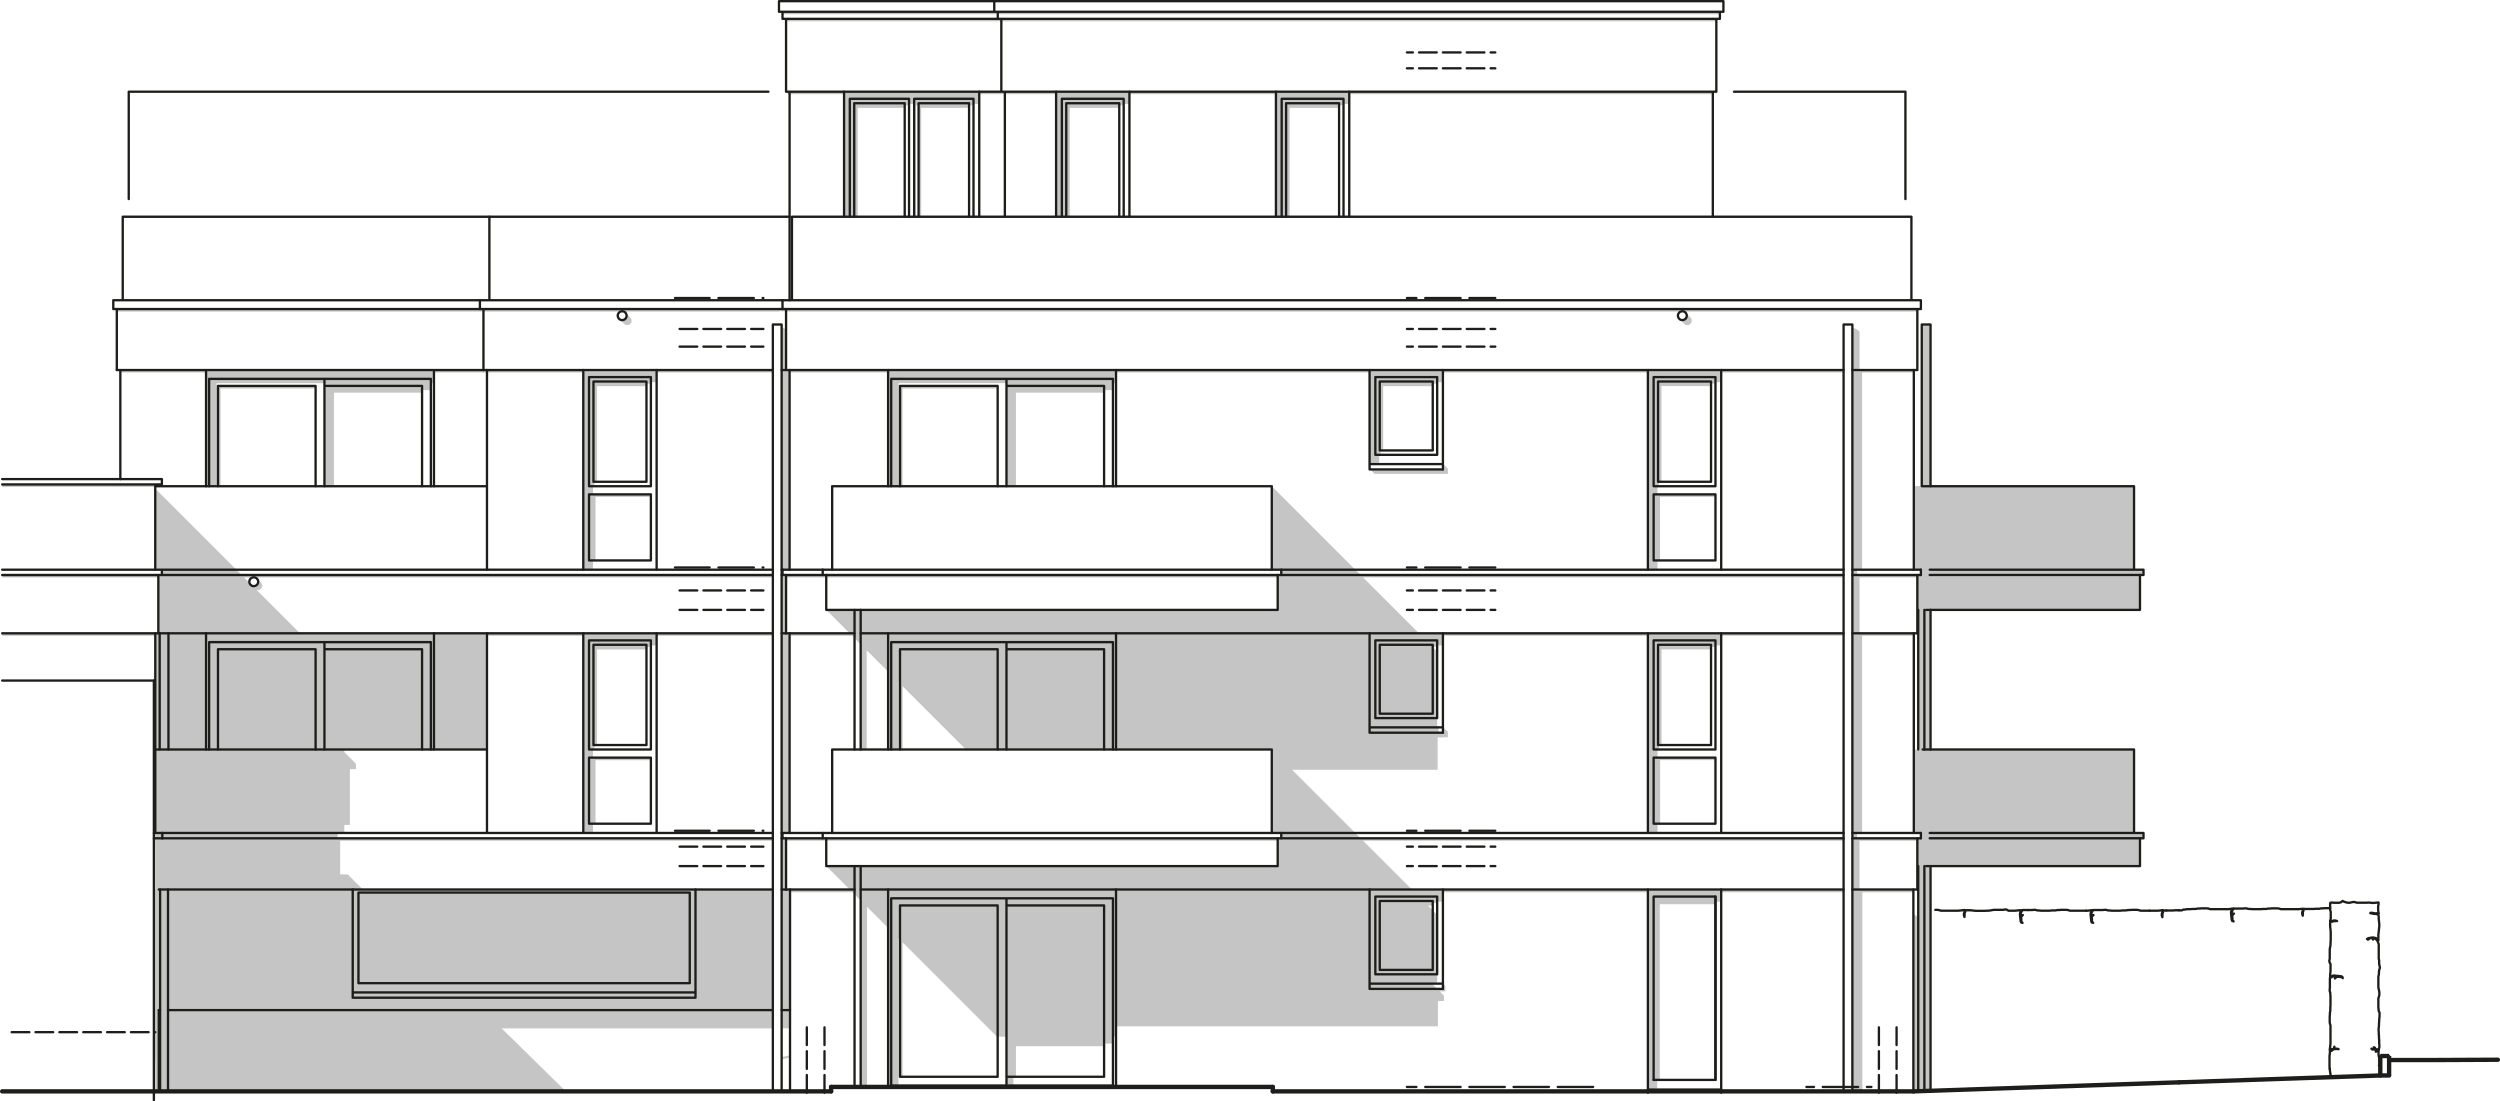
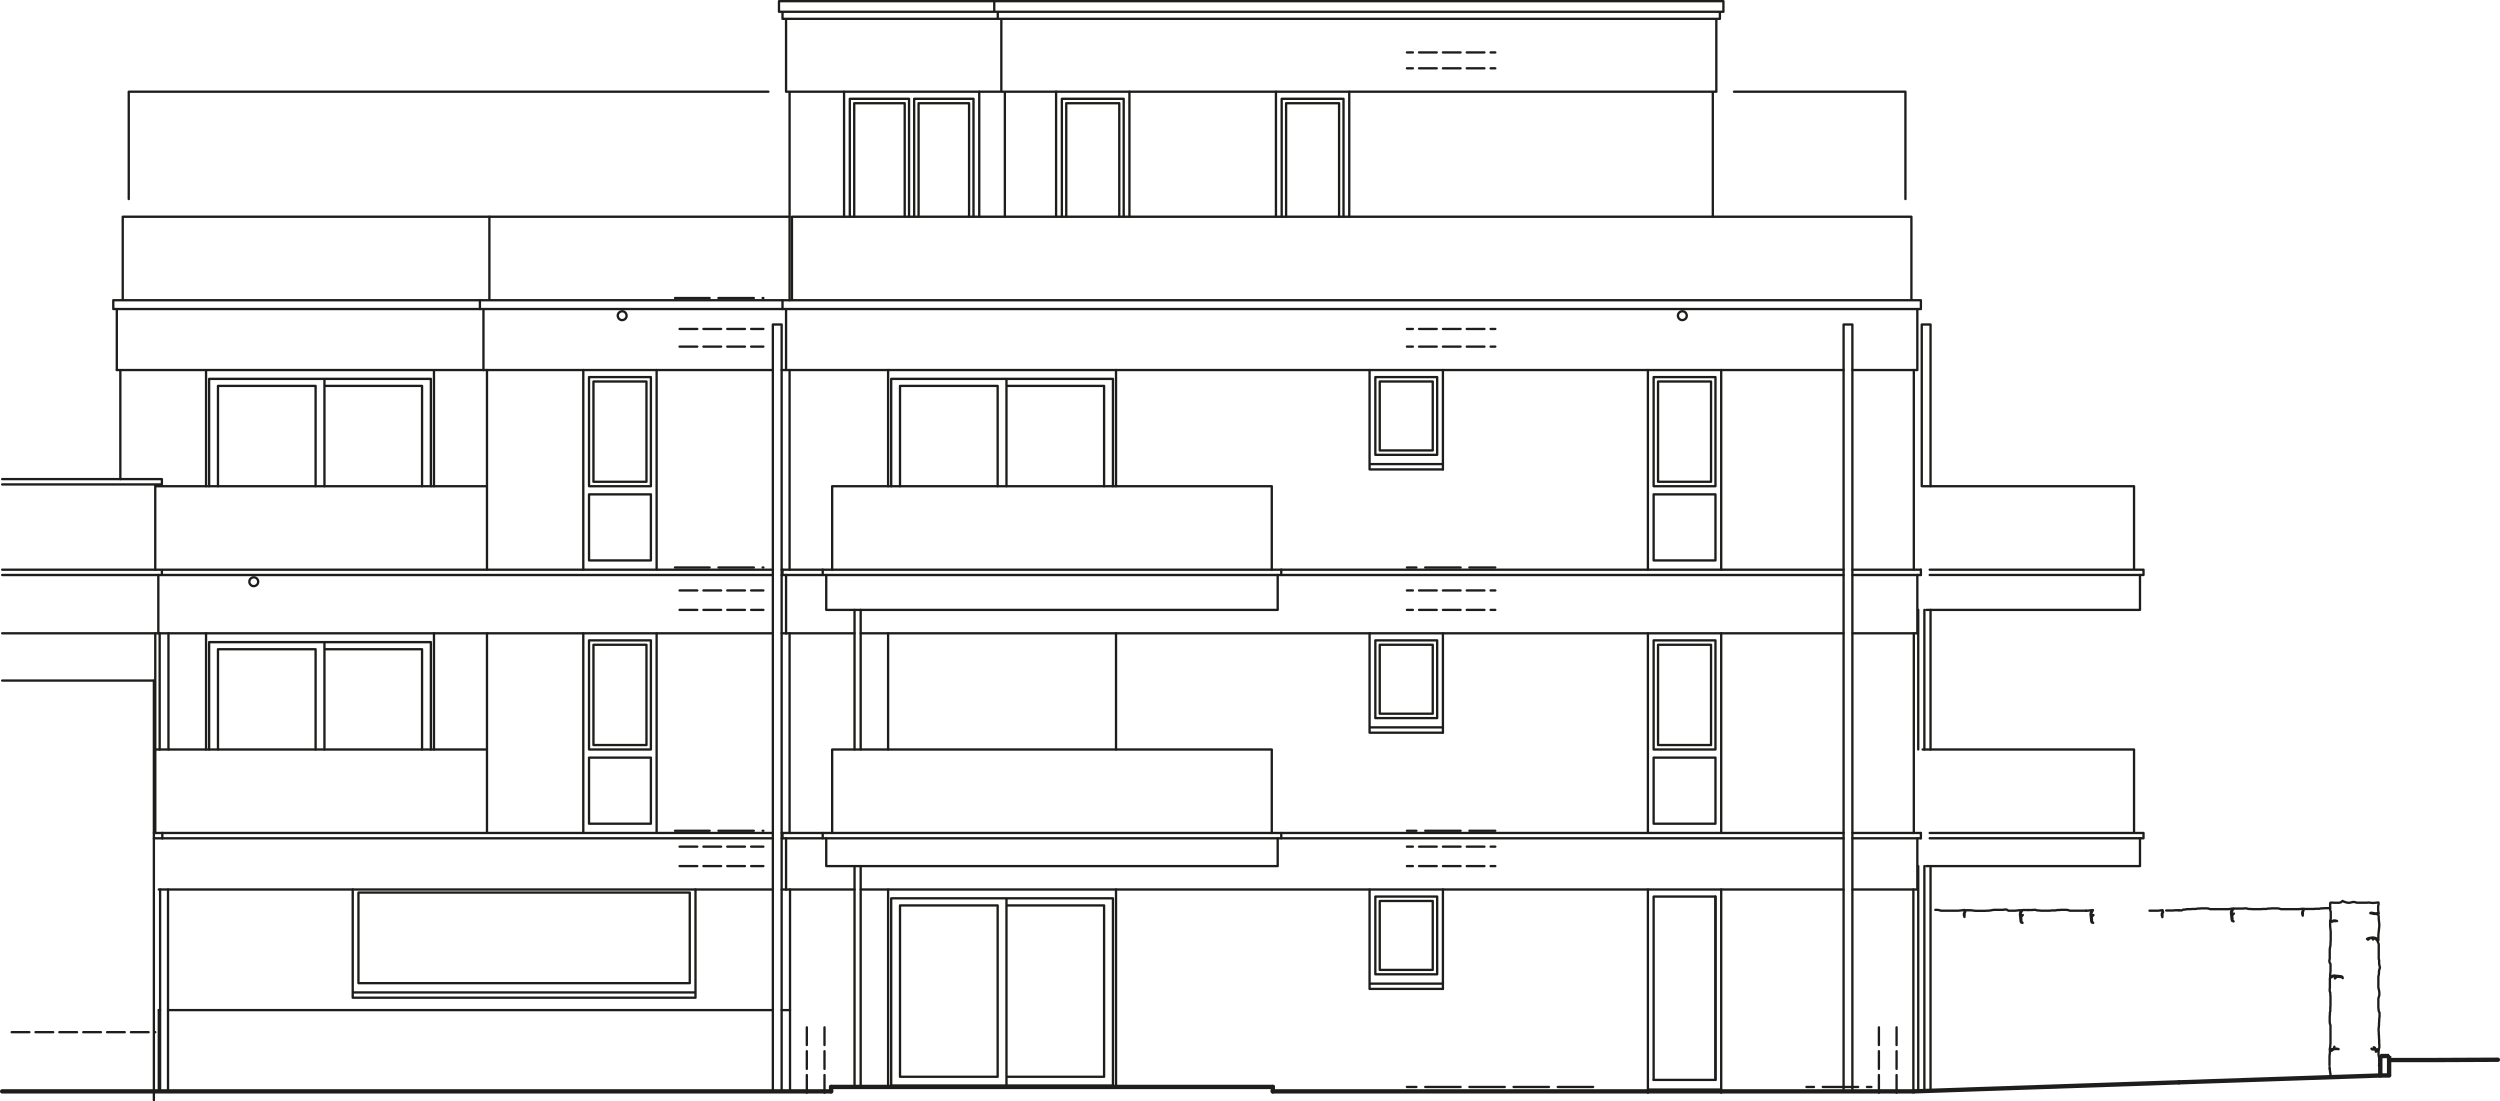
<svg xmlns="http://www.w3.org/2000/svg" id="Ebene_2" data-name="Ebene 2" viewBox="0 0 802.13 353.38">
  <defs>
    <style>
      .cls-1 {
        stroke-miterlimit: 10;
      }

      .cls-1, .cls-2, .cls-3 {
        fill: none;
        stroke: #1d1d1b;
      }

      .cls-1, .cls-3 {
        stroke-width: 1.4px;
      }

      .cls-2 {
        stroke-width: .75px;
      }

      .cls-2, .cls-3 {
        stroke-linecap: round;
        stroke-linejoin: round;
      }

      .cls-4 {
        fill: #8d8e8e;
        fill-rule: evenodd;
        opacity: .51;
      }
    </style>
  </defs>
  <g id="Ebene_1-2" data-name="Ebene 1">
-     <path class="cls-4" d="M320.95,6.85l.33.33v-.33h229.42v-.8H252.21v.8h68.74ZM439.43,150.47l1.6,1.6h23.53v-1.7l-1.6-1.6v1.7h-23.53ZM49.81,155.43H.7v.8h49.11v-.8ZM69.94,156h.82v-31.35h30.5v-.82h-31.32v32.17ZM409.81,350.17l-1.42-1.42v1.42h1.42ZM319.81,4.58l.33.33v-.33h231.68v-.8H251.07v.8h68.74ZM359.12,33.8h1.42v-.46h1.84v-3.11h47.01v39.31h4.39v-34.92h15.88v-.82h1.42v-.46h1.84v-3.11h116.65v-.8H252.21l1.13,1.13v-.33h17.48v39.31h4.39v-34.92h15.07v-.82h1.39v-.46h1.64v36.2h.46v-35.74h.96v35.74h.82v-34.92h15.38v-.82h1.42v-.46h1.84v-3.11h7.89l.33.33v-.33h16.44v39.31h4.39v-34.92h15.88v-.82ZM201.23,104.31h.17s.17-.04.17-.04l.16-.05.16-.07.15-.09.13-.11.12-.12.11-.13.09-.15.07-.16.05-.16.03-.17v-.17s0-.17,0-.17l-.03-.17-.05-.16-.07-.16-.09-.15-.11-.13-1.6-1.6.11.13.09.15.07.16.05.16.03.17v.17s0,.17,0,.17l-.03.17-.05.16-.07.16-.09.15-.11.13-.12.12-.13.11-.15.09-.16.07-.16.05-.17.03h-.17s-.17,0-.17,0l-.17-.03-.16-.05-.16-.07-.15-.09-.13-.11,1.6,1.6.13.11.15.09.16.07.16.05.17.03h.17ZM540.72,102.35l-.13.11-.15.09-.16.07-.16.05-.17.03h-.17s-.17,0-.17,0l-.17-.03-.16-.05-.16-.07-.15-.09-.13-.11,1.6,1.6.13.11.15.09.16.07.16.05.17.03h.17s.17,0,.17,0l.17-.03.16-.05.16-.07.15-.09.13-.11.12-.12.11-.13.09-.15.07-.16.05-.16.03-.17v-.17s0-.17,0-.17l-.03-.17-.05-.16-.07-.16-.09-.15-.11-.13-1.6-1.6.11.13.09.15.07.16.05.16.03.17v.17s0,.17,0,.17l-.03.17-.05.16-.07.16-.09.15-.11.13-.12.12ZM552.84,350.17l-.58-.63v.63h.58ZM51.94,184.49H.7v.8h50.1v17.91H.7v.8h49.11v64.96h-.45v.8h.45v15.64h-.45v.8h.3v54.3h.14v9.67h131.75l-20.59-20.21h86.99v-44.56H116.42l-4.85-4.84-2.43-.03v-10.77h138.82v-.8H108.34v-1.7h2.14v-2.59h1.79v-17.91h1.94v-1.7l-3.73-3.73v-.86h45.77v-36.47h30.9v63.26h3.11v-2.98h.82v-20.38h17.76v-.82h-18.58v-2.61h.46v-1.42h.82v-30.67h15.88v-.82h1.42v-.46h1.84v-3.11h37.29v-.8H96.24l-13.92-13.92.05.02.17.03h.17s.17,0,.17,0l.17-.03.16-.05.16-.07.15-.09.13-.11.12-.12.11-.13.09-.15.07-.16.05-.16.03-.17v-.17s0-.17,0-.17l-.03-.17-.05-.16-.07-.16-.09-.15-.11-.13-1.3-1.3.11.13.09.15.07.16.05.16.03.17v.17s0,.17,0,.17l-.03.17-.05.16-.07.16-.09.15-.11.13-.12.12-.13.11-.15.09-.16.07-.16.05-.17.03h-.17s-.17,0-.17,0l-.17-.03-.05-.02-2.68-2.68h2.57s.16-.05.16-.05l.17-.03h.17s.17,0,.17,0l.17.03.16.05h0s166.05,0,166.05,0v-.8H77.53l-27.72-27.72v26.02h2.13v1.7ZM597.46,267.26v-63.26h16.58v-.8h-17.39v-17.91h18.52v10.4h.28v44.79h-1.42v26.79h2.27v1.7h-20.46v-1.7h1.6ZM616.32,184.49h-20.46v-1.7h1.6v-63.26h16.58v-.8h-17.39v-12.14l-.16-.3-.32-.32-.44-.3-.52-.26-.55-.19-.34-.06v-1.04h-.14v246.05h3.36v-63.87h16.34v-.9h-17.24v-15.64h18.52v8.13h.28v16.47l-1.56-1.28v57.09l5.52-.19v-72.1h67.19v-8.93h1.13v-1.7h-3.03v-26.79h-65.29v-44.79h67.19v-11.2h1.13v-1.7h-3.03v-26.79h-65.29v-51.87h-2.82v51.87h-2.55v26.79h2.27v1.7ZM138.25,125.18v-2.24h.99v-3.41h16.68l.33.33v-.33h30.9v63.26h3.11v-2.98h.82v-20.38h17.76v-.82h-18.58v-2.61h.46v-1.42h.82v-30.67h15.88v-.82h1.42v-.46h1.84v-3.11h37.29v-.8H38.61v.8h27.5v36.47h3.43v-33.05h34.56v33.05h3.05v-30h28.28v-.82h2.83ZM251.78,99.87l.43.43v-.33h362.98v-.8H37.48v.8h117.31l.33.33v-.33h44s50.82,0,50.82,0v-.09h1.84ZM289.59,156v-31.35h30.5v-.82h-31.32v32.17h.82ZM411.09,267.26v1.7h-160.02v-1.7h2.27v-63.26h20.08l2.64,2.64v33.83h2.02v-31.81l6.87,6.87v24.95h3.43v-21.52l.4.4v21.12h.82v-20.3l20.3,20.3h98.16v26.79h3.03ZM265.1,195.68l7.51,7.51h-20.41v-17.91h12.57l.33.33v-.33h144.85v10.4h-144.85ZM409.95,269.76v8.13h-144.85l7.51,7.51h-20.41v-15.64h12.57l.33.33v-.33h144.85ZM552.25,122.63v-3.11h39.27v-.8H252.21v-13.05h-.01s-.52-.27-.52-.27l-.55-.19-.34-.06v-1.04h-.14v246.05h.14v-10.27l2.69-.57v-.73l-2.69.57v-9.21h2.69v-43.66h20.04l2.54,2.54v59.91h2.12v-57.79l6.77,6.77v51.02h3.31v-.43h.02v-47.27l.5.5v43.94h.82v-43.12l30.5,30.5v-.25h2.83v15.7h2.22v-2.83h.82v-9.82h28.28v-.82h2.83v-2.24h.99v-3.31h103.29v-8.13h1.94v-1.7l-1.38-1.38h1.84v-1.7l-.8-.86v1.76h-1.84l-1.85-1.85,1.86-.14v-21.76l-2.96-2.96h1.53v-.82h1.42v-.46h1.84v-3.01h65.76v63.24l3.01-.22v-2.83h.82v-56.36h17.86v-.82h1.84v-3.01h39.27v-.9h-138.54l-15.64-15.64h154.17v-.8h-154.98l-21.96-21.96h46.69v-10.4h1.94v-.05h1.36v-1.7l-1.6-1.6v1.7h-1.36v-1.65l-.47-.47v-23.75l-1.43-1.43v-.08h1.42v-.46h1.84v-3.11h65.76v63.26h3.11v-2.98h.82v-20.38h17.76v-.82h-18.58v-2.61h.46v-1.42h.82v-30.67h15.88v-.82h1.42v-.46h1.84v-3.11h39.27v-.8h-136.27l-17.91-17.91h154.17v-.8h-154.98l-28.49-28.49v26.79h3.03v1.7h-160.02v-1.7h2.27v-63.26h31.61v36.47h3.43v-33.05h34.56v33.05h3.05v-30h28.28v-.82h2.83v-2.24h.99v-3.41h81.35v29.25h1.15l1.95-.14v-2.69h.46v-1.42h.82v-20.6h15.88v-.82h1.42v-.46h1.84v-3.11h65.76v63.26h3.11v-2.98h.82v-20.38h17.76v-.82h-18.58v-2.61h.46v-1.42h.82v-30.67h15.88v-.82h1.42v-.46h1.84Z" />
-   </g>
+     </g>
  <g id="Ebene_2-2" data-name="Ebene 2">
    <path class="cls-2" d="M763.15,293.06l-.39-.08-.45.1-.66-.1-.9-.15-.25.16.46.07.64.17h.57l.72.13.27.29.06.58v.58l.06.58.06.58.06.58v.58l-.06.58-.06.58-.06.58-.06.58-.06.58v1.74l-.8-.8-.95-.19-1.28.19-.62.27.29-.04.25-.06-.04.16-.2.2.19-.07.12-.17.2-.2.55-.07h.28l.2.2.12.27v-.28l-.07-.19.22.04.61.17.6.6.45,1.13v4.64l.13.58v1.16l.13.58.13.58-.19.58-.13.58v.58l-.06.58-.13.58v3.48l.13.58.13.58.06.58v.58l-.13.58-.19.58v2.9l.06.58.06.58.26.52v1.16l-.06.58-.06.58v.58l-.06.58v.58l-.06.58-.06.58v.58l.06.58v.58l.06.58v.58l.06.58v1.16l.06.58v.58l-.13.58-.13.58M747.63,295.45l.57.12.53-.23h.57l.55.17-.57.04h-.57l-.53.21-.55-.17v-.02" />
    <path class="cls-2" d="M747.63,313.31v-.53l.06-.58.06-.58v-2.32l-.32-.52-.06-.58.13-.58v-2.9l.06-.58.13-.58.06-.58v-.58l.06-.58v-2.9l-.06-.58-.06-.58-.06-.58v-1.61M747.63,295.45l.19-.58v-2.32l-.19-.58v-1.74l.06-.58.58-.06.58.06h1.74l.58-.19.45-.39.52.26.58.19.58.13h.58l.58-.13.58-.13.58.06.58.19h3.16l.58-.06.58.06.58.06h.58l.58-.06.58-.06h.32v.58l-.13.58v1.16l.06.58.06.58" />
    <path class="cls-2" d="M716.12,291.58l-.05.34-.21.53-.04.57.08.57.04.57.05.37.04.5.16.44.46.16-.38-.42v-.57l-.04-.57-.11-.62.26.08.38-.42-.39.14-.27-.07-.04-.59.25-.53.28-.49v-.03M747.63,313.31l.34-.05.53-.21.57-.04.57.08.57.04.37.05.5.04.44.16.16.46-.42-.38h-.57l-.57-.04-.62-.11.08.26-.42.38.14-.39-.07-.27-.59-.04-.53.25-.49.28h-.03M747.56,336.55l.06-.58.06-.58.06-.58v-5.8l-.19-.58-.06-.58v-1.74l.06-.58v-.58l.13-.58v-1.16l.06-.58v-2.9l-.06-.58v-.58l-.19-.58v-.58l.06-.58v-2.9l.02-.17" />
    <path class="cls-2" d="M747.63,291.39h-1.74l-.58.06h-.58l-.58.13h-1.16l-.58.06h-2.9l-.58-.06M738.78,291.58l.12.57-.23.53v.57l.17.55.04-.57v-.57l.21-.53-.17-.55h-.02M738.78,291.58l-.58.06-.58.06h-5.8l-.58-.19-.58-.06h-1.74l-.58.06h-.58l-.58.13h-1.16l-.58.06h-2.9l-.58-.06h-.58l-.58-.19h-.58l-.58.06h-2.9l-.17.02" />
    <polyline class="cls-2" points="716.12 291.58 715.54 291.64 714.97 291.71 714.39 291.71 713.81 291.71 713.23 291.71 712.65 291.71 712.07 291.71 711.49 291.71 710.91 291.71 710.33 291.71 709.75 291.71 709.17 291.71 708.59 291.51 708.01 291.45 707.43 291.45 706.85 291.45 706.27 291.45 705.69 291.51 705.11 291.51 704.53 291.64 703.95 291.64 703.37 291.64 702.79 291.71 702.21 291.71 701.63 291.71 701.05 291.85 700.59 291.83 699.89 292.13 699.31 292.06 699.09 292.06" />
    <line class="cls-2" x1="49.37" y1="218.36" x2=".7" y2="218.36" />
    <line class="cls-2" x1="49.37" y1="353.01" x2="49.37" y2="218.36" />
    <path class="cls-2" d="M51.23,203.19v37.28M54.05,203.19v37.28" />
    <path class="cls-2" d="M49.67,331.18h.15M42.01,331.18h5.67M34.36,331.18h5.67M26.71,331.18h5.67M19.05,331.18h5.67M11.4,331.18h5.67M3.75,331.18h5.67" />
    <path class="cls-2" d="M51.37,285.4v64.77M53.91,285.4v64.36" />
    <path class="cls-2" d="M648.41,292.06l-.05.34M631.13,292.06h-.45M631.7,292.06h-.58M632.28,292.06h-.58M632.86,292.12l-.58-.06M633.44,292.19l-.58-.06M634.02,292.25l-.58-.06M634.6,292.25h-.58M635.18,292.25h-.58M635.76,292.25h-.58M636.34,292.25h-.58M636.92,292.25h-.58M637.5,292.19l-.58.06M638.08,292.19h-.58M638.66,292.12l-.58.06M639.24,291.99l-.58.13M639.82,291.93l-.58.06M640.4,291.93h-.58M640.98,291.93h-.58M641.56,291.93h-.58M642.14,291.93h-.58M642.72,291.93h-.58M643.3,291.8l-.58.13M643.88,291.86l-.58-.06M644.4,292.19l-.52-.32M644.98,292.19h-.58M645.56,292.19h-.58M646.14,292.19h-.58M646.72,292.19h-.58M647.3,292.12l-.58.06M647.88,292.06l-.58.06M648.41,292.06h-.53" />
    <path class="cls-2" d="M669.91,292.19h-.58M670.49,292.12l-.58.06M671.07,292.06l-.58.06M630.38,292h-.02M630.55,292.55l-.17-.55M630.34,293.07l.21-.53M630.34,293.64v-.57M630.29,294.21l.04-.57M630.13,293.66l.17.55M630.13,293.09v.57M630.36,292.57l-.23.53M630.23,291.99l.12.57M648.86,292.04v-.03M648.59,292.53l.28-.49M648.34,293.05l.25-.53M648.37,293.64l-.04-.59M648.64,293.72l-.27-.07M649.03,293.58l-.39.14M648.65,294l.38-.42M648.39,293.93l.26.08M648.51,294.55l-.11-.62M648.55,295.12l-.04-.57M648.55,295.69v-.57M648.93,296.11l-.38-.42M648.47,295.95l.46.16M648.31,295.51l.16.44M648.28,295.01l.04.5M648.23,294.64l.05.37M648.19,294.07l.04.57M648.1,293.5l.08.57M648.15,292.93l-.04.57M648.36,292.4l-.21.53" />
    <path class="cls-2" d="M651.35,291.99h-.58M651.93,291.99h-.58M652.51,291.93l-.58.06M653.09,291.93h-.58M653.67,292.12l-.58-.19M654.25,292.12h-.58M654.83,292.19l-.58-.06M655.41,292.19h-.58M655.99,292.19h-.58M656.57,292.19h-.58M657.15,292.19h-.58M657.73,292.19h-.58M658.31,292.12l-.58.06M658.89,292.12h-.58M659.47,292.12h-.58M660.05,291.99l-.58.13M660.63,291.99h-.58M661.21,291.93l-.58.06M661.79,291.93h-.58M662.37,291.93h-.58M662.95,291.93h-.58M663.53,291.99l-.58-.06M664.11,292.19l-.58-.19M664.69,292.19h-.58M665.27,292.19h-.58M665.85,292.19h-.58M666.43,292.19h-.58M667.01,292.19h-.58M667.59,292.19h-.58M668.17,292.19h-.58M668.75,292.19h-.58M669.33,292.19h-.58" />
    <path class="cls-2" d="M690.25,292.19h-.58M690.83,292.19h-.58M691.41,292.19h-.58M691.99,292.19h-.58M692.57,292.19h-.58M693.15,292.12l-.58.06M693.73,292.06l-.58.06M671.52,292.04v-.03M671.25,292.53l.27-.49M671,293.05l.25-.53M671.03,293.64l-.04-.59M671.3,293.72l-.27-.07M671.69,293.58l-.39.14M671.31,294l.38-.42M671.05,293.93l.26.08M671.17,294.55l-.11-.62M671.21,295.12l-.04-.57M671.21,295.69v-.57M671.59,296.11l-.38-.42M671.13,295.95l.46.16M670.97,295.51l.16.44M670.94,295.01l.04.5M670.89,294.64l.05.37M670.85,294.07l.04.57M670.76,293.5l.08.57M670.81,292.93l-.04.57M671.02,292.4l-.21.53M671.07,292.06l-.05.34M649.04,291.99l-.17.02M649.61,291.99h-.58M650.19,291.99h-.58M650.77,291.99h-.58" />
-     <path class="cls-2" d="M671.7,291.99l-.17.02M672.27,291.99h-.58M672.85,291.99h-.58M673.43,291.99h-.58M674.01,291.99h-.58M674.59,291.99h-.58M675.17,291.93l-.58.06M675.75,291.93h-.58M676.33,292.12l-.58-.19M676.91,292.12h-.58M677.49,292.19l-.58-.06M678.07,292.19h-.58M678.65,292.19h-.58M679.23,292.19h-.58M679.81,292.19h-.58M680.39,292.19h-.58M680.97,292.12l-.58.06M681.55,292.12h-.58M682.13,292.12h-.58M682.71,291.99l-.58.13M683.29,291.99h-.58M683.87,291.93l-.58.06M684.45,291.93h-.58M685.03,291.93h-.58M685.61,291.93h-.58M686.19,291.99l-.58-.06M686.77,292.19l-.58-.19M687.35,292.19h-.58M687.93,292.19h-.58M688.51,292.19h-.58M689.09,292.19h-.58M689.67,292.19h-.58" />
    <path class="cls-2" d="M695.61,292.13h-.58M696.19,292.13h-.58M696.77,292.13h-.58M697.35,292.13h-.58M697.93,292.06l-.58.06M698.51,292.06h-.58M699.09,292.06h-.58M621.54,291.93h-.58M622.12,291.99l-.58-.06M622.7,292.19l-.58-.19M623.28,292.19h-.58M623.86,292.19h-.58M624.44,292.19h-.58M625.02,292.19h-.58M625.6,292.19h-.58M626.18,292.19h-.58M626.75,292.19h-.58M627.33,292.19h-.58M627.91,292.19h-.58M628.49,292.19h-.58M629.07,292.12l-.58.06M629.65,292.06l-.58.06M630.23,291.99l-.58.06M693.87,292.06h-.02M694.04,292.61l-.17-.55M693.83,293.14l.21-.53M693.83,293.71v-.57M693.79,294.28l.04-.57M693.62,293.73l.17.55M693.62,293.16v.57M693.85,292.63l-.23.53M693.73,292.06l.12.57" />
-     <path class="cls-2" d="M694.45,292.13l-.58-.06M695.03,292.13h-.58" />
    <path class="cls-2" d="M82.42,187.65c.27-.27.42-.63.42-1M81.42,188.06c.38,0,.74-.15,1-.42M80.42,187.65c.27.27.63.42,1,.42M80,186.64c0,.38.15.74.42,1M80.42,185.64c-.27.27-.42.63-.42,1M81.42,185.23c-.38,0-.74.15-1,.42M82.42,185.64c-.27-.27-.63-.42-1-.42M82.84,186.64c0-.38-.15-.74-.42-1" />
    <path class="cls-2" d="M200.63,102.29c.27-.27.42-.63.42-1M199.63,102.7c.38,0,.74-.15,1-.42M198.62,102.29c.27.27.63.42,1,.42M198.21,101.29c0,.38.15.74.42,1M198.62,100.28c-.27.27-.42.63-.42,1M199.63,99.87c-.38,0-.74.15-1,.42M200.63,100.28c-.27-.27-.63-.42-1-.42M201.04,101.29c0-.38-.15-.74-.42-1M540.79,102.29c.27-.27.42-.63.42-1M539.78,102.7c.38,0,.74-.15,1-.42M538.78,102.29c.27.27.63.42,1,.42M538.37,101.29c0,.38.15.74.42,1M538.78,100.28c-.27.27-.42.63-.42,1M539.78,99.87c-.38,0-.74.15-1,.42M540.79,100.28c-.27-.27-.63-.42-1-.42M541.2,101.29c0-.38-.15-.74-.42-1M591.52,104.12v246.05M594.34,104.12v246.05M591.52,104.12h2.82M247.97,350.17V104.12M250.79,104.12v246.05M616.6,104.12v51.87M619.42,104.12v51.87M616.6,104.12h2.82M247.97,104.12h2.82" />
    <path class="cls-2" d="M276.15,277.89v70.87M274.18,277.89v70.87M276.15,195.68v44.79M274.18,195.68v44.79M619.42,195.68v44.79M617.44,195.68v44.79M615.47,195.68v44.79M615.47,277.89v72.23M617.44,277.89v72.16M619.42,277.89v72.1" />
    <path class="cls-2" d="M252.21,285.4v-16.44M615.18,268.96v16.44M411.09,267.26v1.7M408.05,240.47v26.79M267,240.47h141.05M267,267.26v-26.79M263.97,267.26v1.7M251.07,268.96v-1.7M616.32,267.26v1.7M253.34,203.19v64.06M267,156v26.79M408.05,156h-141.05M408.05,182.78v-26.79M411.09,182.78v1.7M263.97,182.78v1.7M253.34,182.78v-64.06M252.21,203.19v-18.71M615.18,184.49v18.71M251.07,184.49v-1.7M616.32,182.78v1.7M614.05,118.72v64.06" />
    <path class="cls-2" d="M528.73,203.19v64.06M528.73,118.72v64.06M358.08,118.72v37.28M284.95,118.72v37.28M284.95,203.19v37.28M358.08,240.47v-37.28M358.08,285.4v63.35M284.95,285.4v63.35" />
    <path class="cls-2" d="M210.68,118.72v64.06M210.68,203.19v64.06M156.25,240.47H49.81M156.25,203.19v64.06M52.08,267.26v1.7M49.82,203.19v64.06M50.8,184.49v18.71M49.81,156h106.44M49.81,182.78v-27.35M.7,153.73h51.24M51.94,153.73v1.7H.7M156.25,118.72v64.06M619.15,267.26h68.6v1.7h-68.6M616.88,240.47h67.83v26.79M619.15,182.78h68.6v1.7h-68.6M616.88,156h67.83v26.79" />
    <path class="cls-2" d="M223.15,318.42h-109.98M223.15,320.12v-34.72M113.17,320.12h109.98M113.17,285.4v34.72M66.11,203.19v37.28M139.24,203.19v37.28M139.24,118.72v37.28M66.11,118.72v37.28M38.61,118.72v35.01M155.12,118.72H37.48" />
    <path class="cls-2" d="M354.25,290.5h-31.32M354.25,345.49v-54.99M322.93,345.49h31.32M322.93,288.23v60.09M288.77,345.49v-54.99M320.1,345.49h-31.32M320.1,290.5v54.99M288.77,290.5h31.32M285.94,348.33v-60.09M357.09,348.33h-71.15M357.09,288.23v60.09M285.94,288.23h71.15M115.01,315.45v-29.06M221.31,315.45h-106.3M221.31,286.39v29.06M115.01,286.39h106.3" />
    <path class="cls-2" d="M462.96,150.61v-31.89M462.96,235.08v-31.89M462.96,317.29v-31.89" />
    <path class="cls-2" d="M67.1,121.56v34.44M138.25,121.56h-71.15M138.25,156v-34.44M135.42,123.82v32.17M104.1,123.82h31.32M104.1,156v-34.44M101.26,123.82v32.17M69.94,123.82h31.32M69.94,156v-32.17" />
    <path class="cls-2" d="M67.1,206.03v34.44M138.25,206.03h-71.15M138.25,240.47v-34.44M135.42,208.3v32.17M104.1,208.3h31.32M104.1,240.47v-34.44M101.26,208.3v32.17M69.94,208.3h31.32M69.94,240.47v-32.17" />
    <path class="cls-2" d="M285.94,121.56v34.44M357.09,121.56h-71.15M357.09,156v-34.44M354.25,123.82v32.17M322.93,123.82h31.32M322.93,156v-34.44M320.1,123.82v32.17M288.77,123.82h31.32M288.77,156v-32.17" />
-     <path class="cls-2" d="M285.94,206.03v34.44M357.09,206.03h-71.15M357.09,240.47v-34.44M354.25,208.3v32.17M322.93,208.3h31.32M322.93,240.47v-34.44M320.1,208.3v32.17M288.77,208.3h31.32M288.77,240.47v-32.17" />
    <path class="cls-2" d="M49.37,267.26h2.71M52.08,268.96h-2.71" />
    <line class="cls-2" x1="614.05" y1="203.19" x2="614.05" y2="267.26" />
    <path class="cls-2" d="M247.97,182.78H.7M247.97,184.49H.7M247.97,203.19H.7M247.97,118.72h-92.85M252.21,118.72h-1.42M252.21,203.19h-1.42M251.07,182.78h-.28M251.07,184.49h-.28M250.79,285.4h1.42M50.95,285.4h197.02M250.79,267.26h.28M52.08,267.26h195.89M247.97,268.96H52.08M251.07,268.96h-.28M51.94,182.78v1.7" />
    <path class="cls-2" d="M599.02,348.75h1.42M584.85,348.75h11.34M579.6,348.75h2.42" />
    <path class="cls-2" d="M608.52,335.3v-5.67M608.52,342.95v-5.67M608.52,350.6v-5.67" />
    <path class="cls-2" d="M602.85,335.3v-5.67M602.85,342.95v-5.67M602.85,350.6v-5.67" />
    <path class="cls-2" d="M287.21,348.75h.58M273.04,348.75h11.34M266.94,348.75h3.26" />
    <path class="cls-2" d="M258.87,335.3v-5.67M258.87,342.95v-5.67M258.87,350.6v-5.67" />
    <path class="cls-2" d="M264.54,335.3v-5.67M264.54,342.95v-5.67M264.54,350.6v-5.67" />
    <line class="cls-2" x1="253.48" y1="285.4" x2="253.48" y2="350.17" />
    <line class="cls-2" x1="613.91" y1="285.4" x2="613.91" y2="350.17" />
    <path class="cls-2" d="M528.73,350.6v-.43M528.73,350.17v-64.77" />
    <path class="cls-2" d="M250.79,324.09h2.69M53.91,324.09h194.05M50.95,324.09h.42" />
    <line class="cls-2" x1="50.95" y1="324.09" x2="50.95" y2="350.17" />
    <path class="cls-2" d="M615.18,118.72v-19.56M252.21,99.16v19.56M254.1,69.54v26.79M251.07,96.33h365.24M251.07,99.16v-2.83M616.32,99.16H251.07M616.32,96.33v2.83M613.28,69.54v26.79M254.1,69.54h359.18M594.34,118.72h20.84M252.21,118.72h339.31M594.34,182.78h21.97M251.07,182.78h340.45M591.52,184.49H251.07M616.32,184.49h-21.97M615.18,203.19h-20.84M615.18,285.4h-20.84M594.34,267.26h21.97M251.07,267.26h340.45M591.52,268.96H251.07M616.32,268.96h-21.97" />
    <path class="cls-2" d="M155.12,118.72v-19.56M153.98,99.16h97.09M153.98,96.33v2.83M251.07,96.33h-97.09M157.02,69.54v26.79M253.34,69.54h-96.32" />
    <path class="cls-2" d="M37.48,118.72v-19.56M36.35,99.16h117.64M36.35,96.33v2.83M153.98,96.33H36.35M39.38,69.54v26.79M157.02,69.54H39.38" />
    <path class="cls-2" d="M253.34,29.43v66.9M322.41,29.43v40.11M549.56,29.43v40.11M550.69,29.43V6.04M252.21,29.43h298.49M252.21,6.04v23.39M321.28,6.04v23.39M320.14,3.78v2.27M319.01.38v3.4M551.83,6.04v-2.27M251.07,6.04h300.76M251.07,3.78v2.27M249.94,3.78V.38M552.96,3.78H249.94M552.96.38v3.4M249.94.38h303.02" />
    <path class="cls-2" d="M611.36,29.43v34.44M556.36,29.43h54.99M41.31,29.43v34.44M246.54,29.43H41.31" />
    <path class="cls-2" d="M310.93,33.12v36.43M294.73,33.12h16.2M294.73,69.54v-36.43M290.28,33.12v36.43M274.08,33.12h16.2M274.08,69.54v-36.43M272.66,31.7v37.84M291.67,31.7h-19.01M291.67,69.54V31.7M293.31,31.7v37.84M312.35,31.7h-19.03M312.35,69.54V31.7" />
    <path class="cls-2" d="M270.82,29.43v40.11M314.19,29.43v40.11" />
    <path class="cls-2" d="M241.01,271.65h3.92M233.35,271.65h5.67M225.7,271.65h5.67M218.05,271.65h5.67" />
    <path class="cls-2" d="M241.01,277.89h3.92M233.35,277.89h5.67M225.7,277.89h5.67M218.05,277.89h5.67" />
    <path class="cls-2" d="M241.01,189.45h3.92M233.35,189.45h5.67M225.7,189.45h5.67M218.05,189.45h5.67" />
    <path class="cls-2" d="M241.01,195.68h3.92M233.35,195.68h5.67M225.7,195.68h5.67M218.05,195.68h5.67" />
    <path class="cls-2" d="M241.01,105.54h3.92M233.35,105.54h5.67M225.7,105.54h5.67M218.05,105.54h5.67" />
    <path class="cls-2" d="M241.01,111.21h3.92M233.35,111.21h5.67M225.7,111.21h5.67M218.05,111.21h5.67" />
    <path class="cls-2" d="M478.27,105.54h1.5M470.61,105.54h5.67M462.96,105.54h5.67M455.31,105.54h5.67M451.42,105.54h1.9" />
    <path class="cls-2" d="M478.27,111.21h1.5M470.61,111.21h5.67M462.96,111.21h5.67M455.31,111.21h5.67M451.42,111.21h1.9" />
    <path class="cls-2" d="M478.27,189.45h1.5M470.61,189.45h5.67M462.96,189.45h5.67M455.31,189.45h5.67M451.42,189.45h1.9" />
    <path class="cls-2" d="M478.27,195.68h1.5M470.61,195.68h5.67M462.96,195.68h5.67M455.31,195.68h5.67M451.42,195.68h1.9" />
    <path class="cls-2" d="M478.27,271.65h1.5M470.61,271.65h5.67M462.96,271.65h5.67M455.31,271.65h5.67M451.42,271.65h1.9" />
    <path class="cls-2" d="M478.27,277.89h1.5M470.61,277.89h5.67M462.96,277.89h5.67M455.31,277.89h5.67M451.42,277.89h1.9" />
    <path class="cls-2" d="M478.27,21.92h1.5M470.61,21.92h5.67M462.96,21.92h5.67M455.31,21.92h5.67M451.42,21.92h1.9" />
    <path class="cls-2" d="M478.27,16.82h1.5M470.61,16.82h5.67M462.96,16.82h5.67M455.31,16.82h5.67M451.42,16.82h1.9" />
    <path class="cls-2" d="M244.69,95.62h.24M230.52,95.62h11.34M216.58,95.62h11.1M499.81,348.75h11.34M485.64,348.75h11.34M471.46,348.75h11.34M457.29,348.75h11.34M451.42,348.75h3.03M471.46,182.08h8.3M457.29,182.08h11.34M451.42,182.08h3.03M471.46,266.55h8.3M457.29,266.55h11.34M451.42,266.55h3.03M244.69,266.55h.24M230.52,266.55h11.34M216.58,266.55h11.1M244.69,182.08h.24M230.52,182.08h11.34M216.58,182.08h11.1" />
-     <path class="cls-2" d="M471.46,95.62h8.3M457.29,95.62h11.34M451.42,95.62h3.03" />
    <path class="cls-2" d="M686.62,195.68v-11.2M618.02,195.68h68.6M686.62,277.89v-8.93M618.02,277.89h68.6" />
    <path class="cls-2" d="M274.18,285.4h-21.97M591.52,285.4h-315.36M265.1,277.89h144.85M265.1,268.96v8.93M409.95,268.96v8.93M274.18,203.19h-21.97M591.52,203.19h-315.36M265.1,184.49v11.2M409.95,184.49v11.2M265.1,195.68h144.85" />
    <path class="cls-2" d="M187.15,118.72v64.06M187.15,203.19v64.06" />
    <path class="cls-2" d="M208.84,264.28v-21.2M188.99,264.28h19.84M188.99,243.08v21.2M208.84,243.08h-19.84M190.41,206.88v32.17M207.42,206.88h-17.01M207.42,239.05v-32.17M190.41,239.05h17.01M208.84,240.47v-35.01M188.99,240.47h19.84M188.99,205.46v35.01M208.84,205.46h-19.84" />
    <path class="cls-2" d="M208.84,179.81v-21.2M188.99,179.81h19.84M188.99,158.61v21.2M208.84,158.61h-19.84M190.41,122.41v32.17M207.42,122.41h-17.01M207.42,154.58v-32.17M190.41,154.58h17.01M208.84,156v-35.01M188.99,156h19.84M188.99,120.99v35.01M208.84,120.99h-19.84" />
    <line class="cls-2" x1="362.38" y1="29.43" x2="362.38" y2="69.54" />
    <line class="cls-2" x1="338.85" y1="29.43" x2="338.85" y2="69.54" />
    <path class="cls-2" d="M360.54,31.7v37.84M340.7,31.7h19.84M340.7,69.54V31.7M342.11,33.12v36.43M359.12,33.12h-17.01M359.12,69.54v-36.43" />
    <path class="cls-2" d="M432.91,29.43v40.11M409.39,29.43v40.11" />
    <path class="cls-2" d="M411.23,31.7v37.84M431.07,31.7h-19.84M431.07,69.54V31.7M429.65,33.12v36.43M412.65,33.12h17.01M412.65,69.54v-36.43" />
    <path class="cls-2" d="M439.43,118.72v31.89M462.96,148.91h-23.53M439.43,150.61h23.53" />
    <path class="cls-2" d="M459.7,122.41v22.11M442.69,122.41h17.01M442.69,144.52v-22.11M459.7,144.52h-17.01M441.28,145.93v-24.94M461.12,145.93h-19.84M461.12,120.99v24.94M441.28,120.99h19.84" />
    <path class="cls-2" d="M439.43,203.19v31.89M462.96,233.38h-23.53M439.43,235.08h23.53" />
    <path class="cls-2" d="M459.7,206.88v22.11M442.69,206.88h17.01M442.69,228.99v-22.11M459.7,228.99h-17.01M441.28,230.41v-24.95M461.12,230.41h-19.84M461.12,205.46v24.95M441.28,205.46h19.84" />
    <path class="cls-2" d="M439.43,285.4v31.89M462.96,315.59h-23.53M439.43,317.29h23.53" />
    <path class="cls-2" d="M459.7,289.08v22.11M442.69,289.08h17.01M442.69,311.19v-22.11M459.7,311.19h-17.01M441.28,312.61v-24.94M461.12,312.61h-19.84M461.12,287.67v24.94M441.28,287.67h19.84" />
    <path class="cls-2" d="M550.41,346.49v-58.82M550.41,346.49h-19.84" />
    <line class="cls-2" x1="552.25" y1="349.6" x2="528.73" y2="349.6" />
    <path class="cls-2" d="M550.41,346.49v-58.82M530.57,287.67v58.82M550.41,287.67h-19.84" />
    <path class="cls-2" d="M552.25,350.6v-.43M552.25,285.4v64.77" />
    <path class="cls-2" d="M552.25,203.19v64.06M552.25,182.78v-64.06" />
    <path class="cls-2" d="M550.41,179.81v-21.2M530.57,179.81h19.84M530.57,158.61v21.2M550.41,158.61h-19.84M531.99,122.41v32.17M548.99,122.41h-17.01M548.99,154.58v-32.17M531.99,154.58h17.01M550.41,156v-35.01M530.57,156h19.84M530.57,120.99v35.01M550.41,120.99h-19.84" />
    <path class="cls-2" d="M550.41,264.28v-21.2M530.57,264.28h19.84M530.57,243.08v21.2M550.41,243.08h-19.84M531.99,206.88v32.17M548.99,206.88h-17.01M548.99,239.05v-32.17M531.99,239.05h17.01M550.41,240.47v-35.01M530.57,240.47h19.84M530.57,205.46v35.01M550.41,205.46h-19.84" />
    <path class="cls-2" d="M763.72,338.83v6.24M763.72,338.83h2.83" />
    <path class="cls-2" d="M763.48,341.12l-.18.81M763.48,340.54v.58M763.41,339.96l.06.58M763.35,339.38l.06.58M763.22,338.8l.13.58M763.15,338.22l.06.58M763.15,337.64v.58M763.15,337.46v.18M762.91,337.1l.24.36M762.71,336.9l.2.2M762.51,337.1l.2-.2M762.39,337.43l.12-.33M762.27,337.43h.12M762.37,337.12l-.1.31M762.27,336.86l.11.25M761.93,336.73l.34.14M761.36,336.73h.57M760.99,336.65l.37.07M760.89,336.46l.1.19M761.07,336.58l-.18-.12M761.46,336.63l-.39-.05M761.7,336.53l-.24.09M761.99,336.6l-.29-.07M761.9,336.36l.09.24M761.81,336.14l.09.22M761.62,336.03l.19.11M761.81,336.06l-.19-.04M762.03,336.2l-.22-.13M762.11,336.59l-.08-.39M762.5,336.71l-.39-.12M762.75,336.66l-.26.04M763.15,337.06l-.4-.4" />
    <path class="cls-2" d="M747.56,343.51l-.06-.58M747.63,344.09l-.06-.58M747.76,344.67l-.13-.58M747.69,345.25l.06-.58M747.56,345.65l.13-.4M747.9,336.72l-.34.07M748.15,336.76l-.24-.04M748.18,336.94l-.03-.18M748.11,337.01l.07-.07M748.08,337.16l.04-.15M748.28,336.96l-.2.2M748.23,336.71l.04.25M748.44,336.77l-.21-.06M748.62,336.8l-.18-.03M748.82,336.6l-.2.2M749.1,336.6h-.28M749.93,336.57l-.82.03M750.35,336.62l-.42-.05M749.93,336.48l.41.14M749.17,336.48h.76M749.07,336.54l.11-.06M748.92,336.49l.14.05M748.96,336.34l-.04.15M748.96,336.21v.13M749,335.97l-.03.24M749,335.84v.13M748.9,335.99l.1-.15M748.9,336.27v-.28M748.85,336.49l.05-.22M748.41,336.61l.44-.13M748.13,336.61h.28M747.56,336.55l.56.06" />
-     <path class="cls-2" d="M747.56,337.13v-.35M747.56,337.71v-.58M747.5,338.29l.06-.58M747.43,338.87l.06-.58M747.43,339.45v-.58M747.43,340.03v-.58M747.43,340.61v-.58M747.43,341.19v-.58M747.43,341.77v-.58M747.43,342.35v-.58M747.5,342.93l-.06-.58" />
+     <path class="cls-2" d="M747.56,337.13v-.35M747.56,337.71v-.58M747.5,338.29l.06-.58M747.43,338.87l.06-.58M747.43,339.45v-.58M747.43,340.03v-.58M747.43,340.61v-.58M747.43,341.19v-.58M747.43,341.77v-.58M747.43,342.35M747.5,342.93l-.06-.58" />
    <g>
      <line class="cls-3" x1="408.39" y1="348.75" x2="266.66" y2="348.75" />
      <line class="cls-3" x1="266.66" y1="348.75" x2="266.66" y2="350.17" />
      <line class="cls-3" x1="408.39" y1="350.17" x2="408.39" y2="348.75" />
      <line class="cls-3" x1="613.91" y1="350.17" x2="408.39" y2="350.17" />
      <line class="cls-3" x1="613.91" y1="350.17" x2="699.09" y2="347.27" />
      <line class="cls-3" x1="266.66" y1="350.17" x2=".7" y2="350.17" />
      <line class="cls-3" x1="699.09" y1="347.27" x2="763.72" y2="345.07" />
      <path class="cls-3" d="M781.93,340.11l19.51-.09M781.93,340.11h-15.38" />
      <line class="cls-3" x1="763.72" y1="345.07" x2="766.55" y2="345.07" />
    </g>
    <path class="cls-1" d="M766.55,338.83v6.24M763.72,338.83v6.24M766.55,338.83v6.24M763.72,338.83h2.83" />
  </g>
</svg>